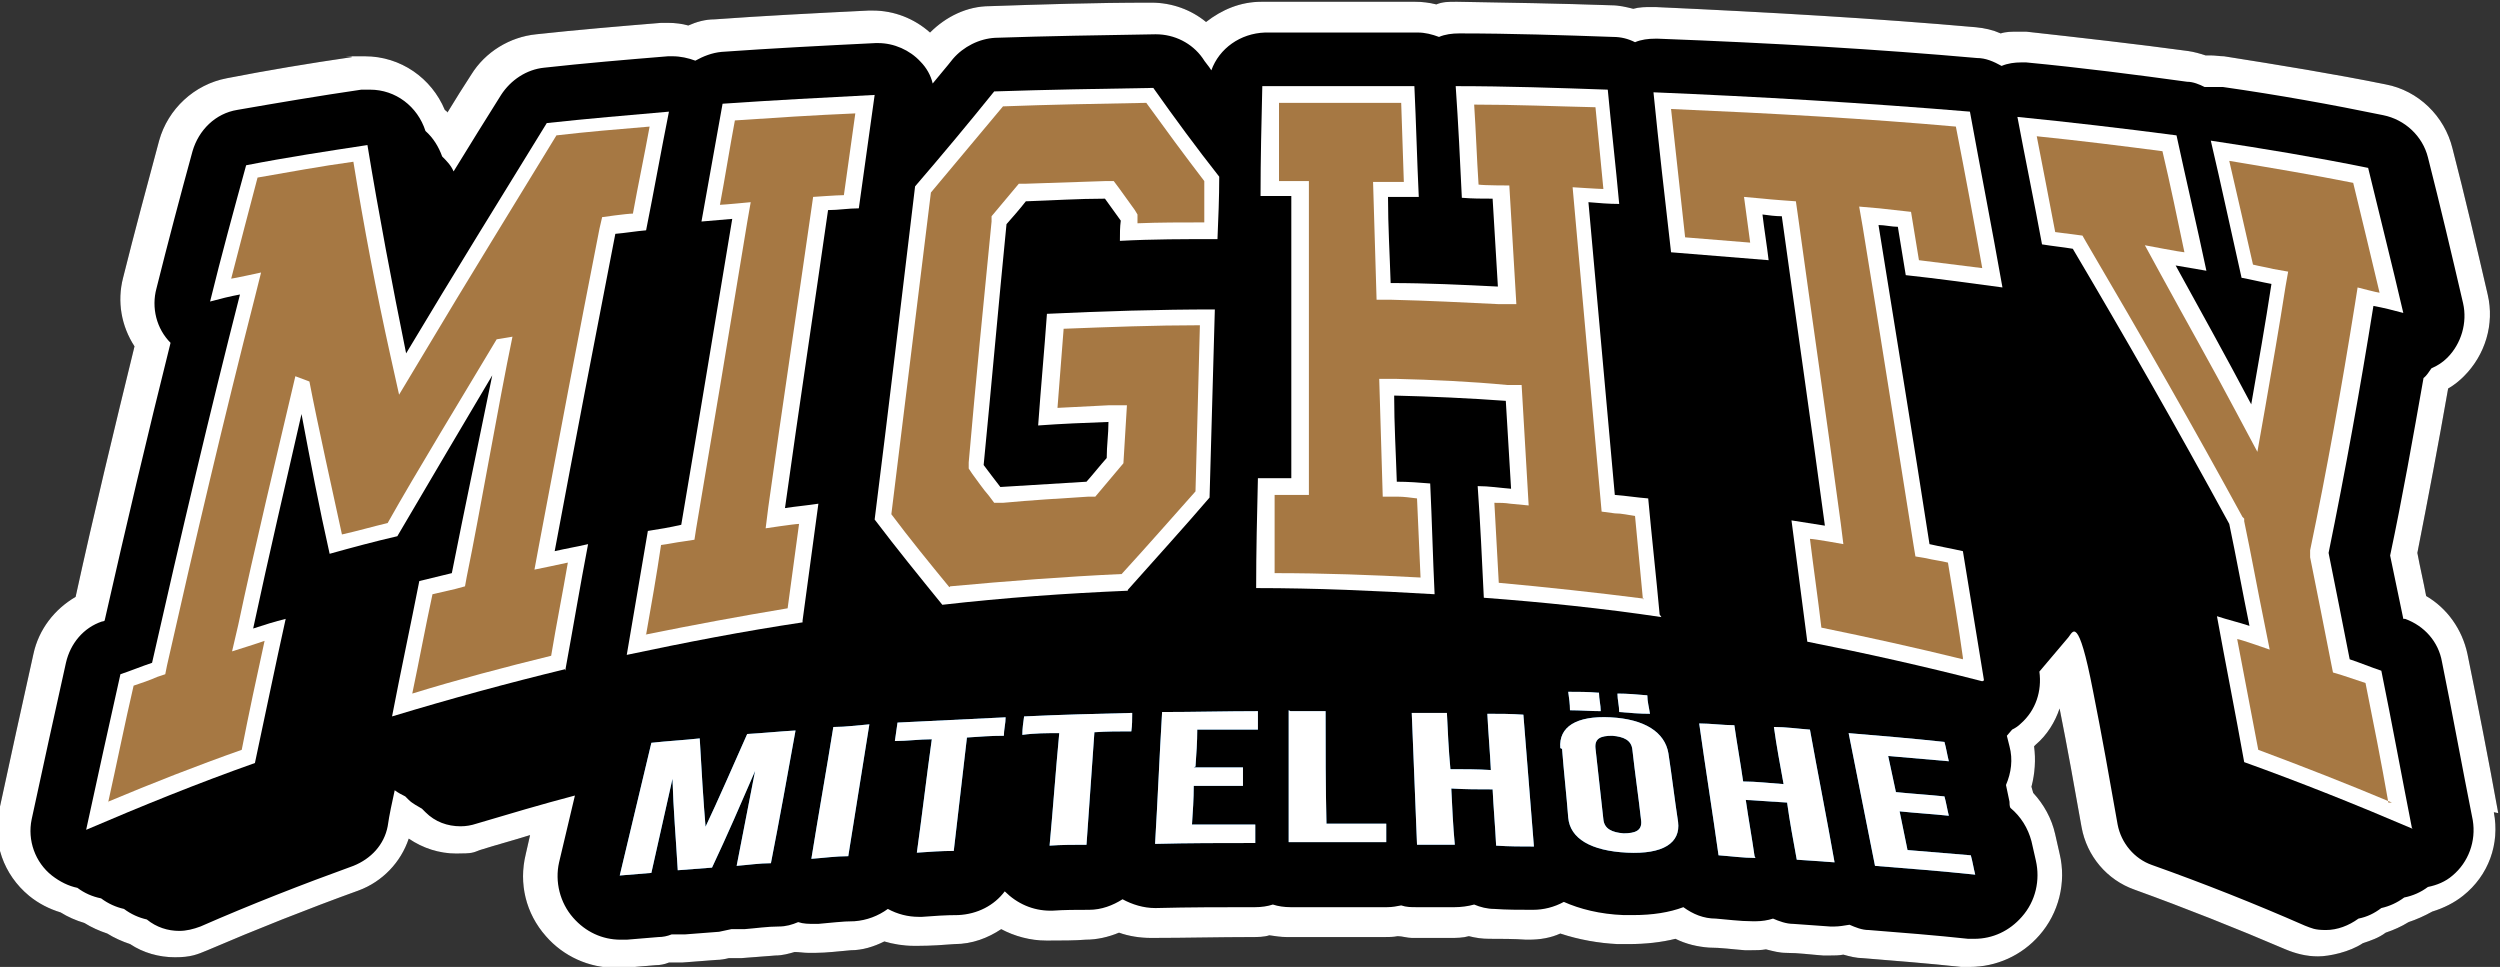
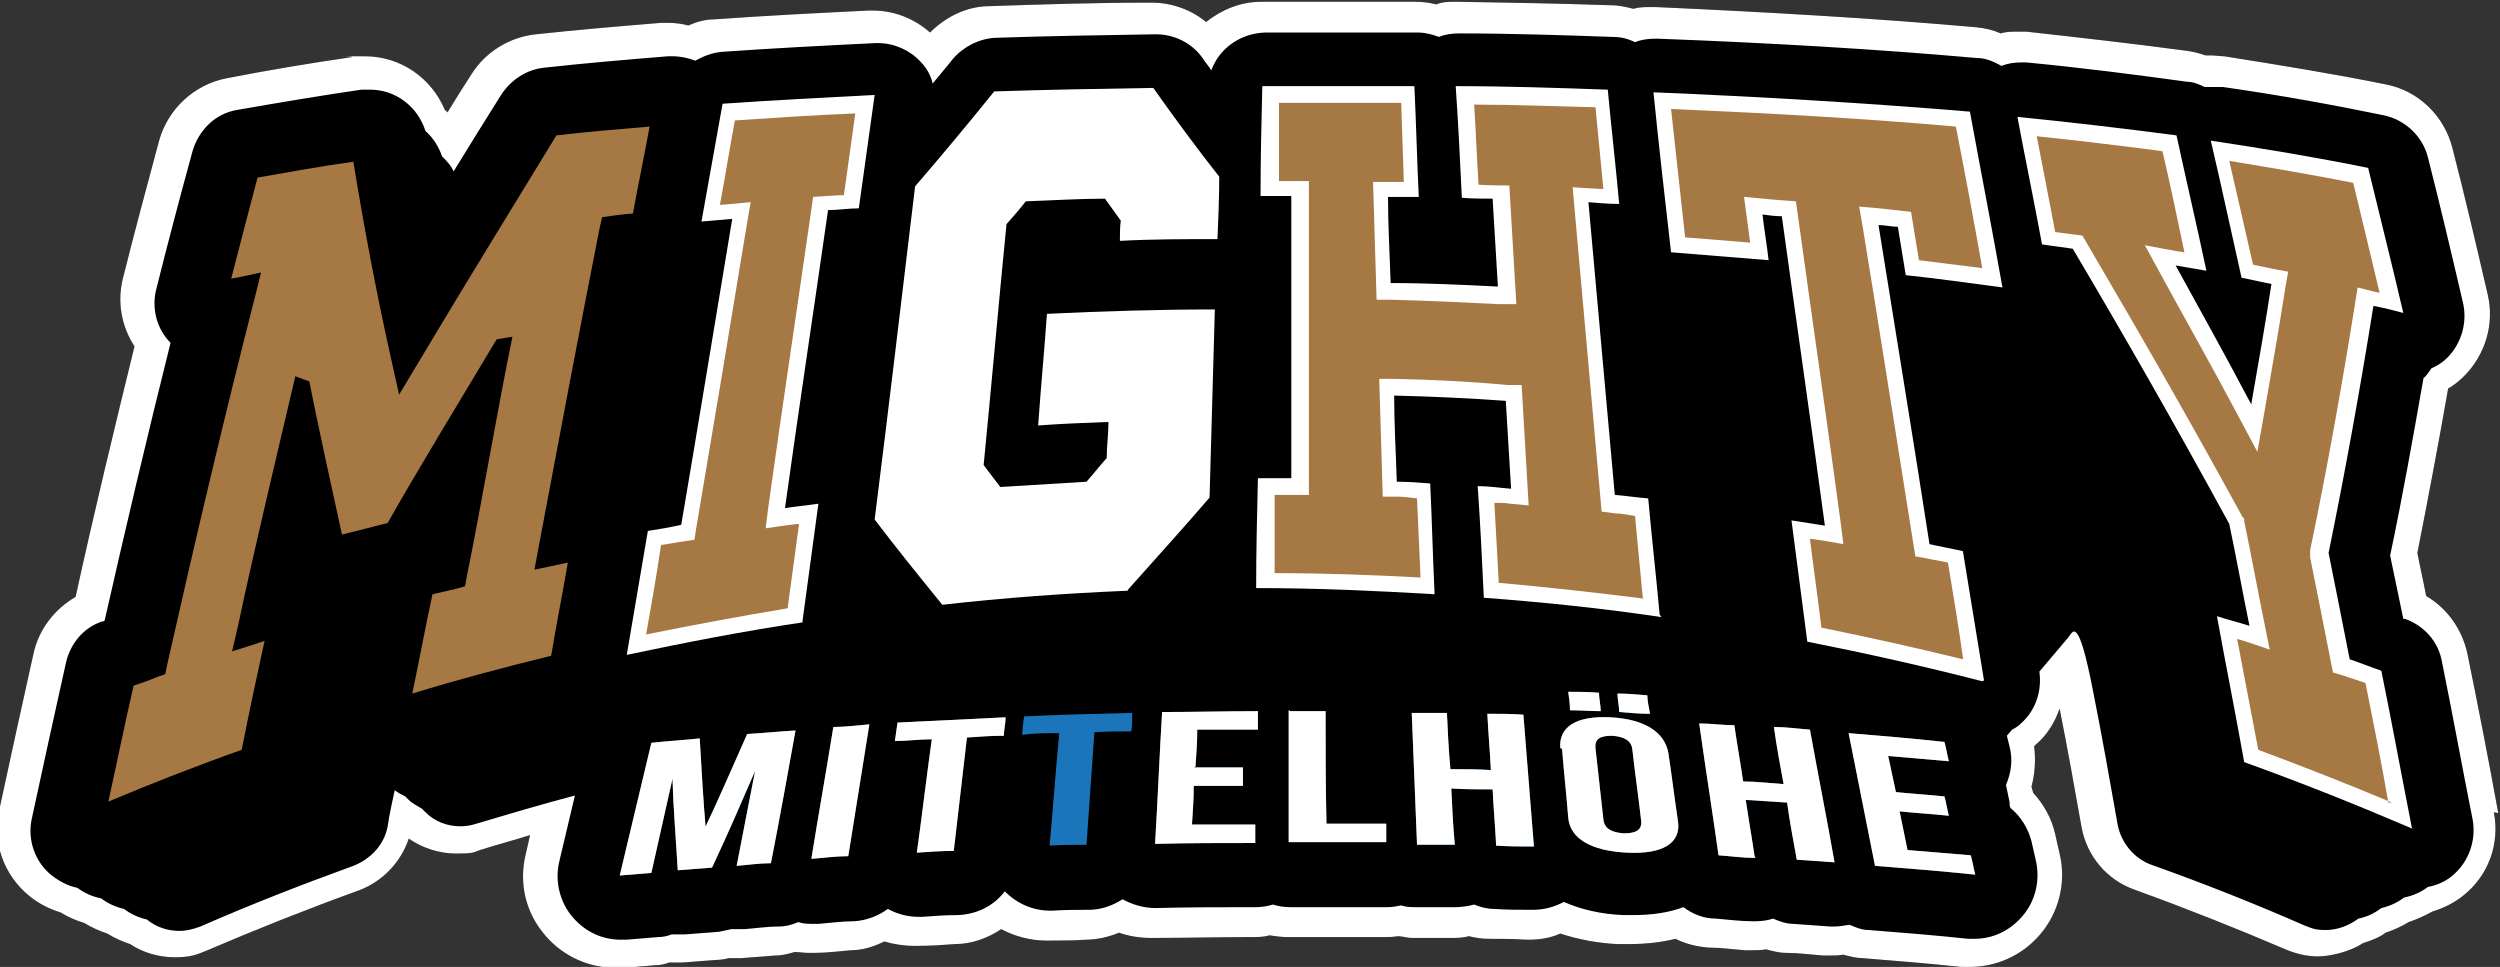
<svg xmlns="http://www.w3.org/2000/svg" id="Ebene_1" version="1.1" viewBox="0 0 284.4 110">
  <rect x="0" y="0" width="284.4" height="110" fill="#333333" stroke="none" />
  <defs>
    <style>
      .st0 {
        fill: #1b75bb;
      }

      .st1 {
        fill: #fff;
      }

      .st2 {
        fill: #a67843;
      }
    </style>
  </defs>
  <path d="M284.2,92.5c-1.1-6.1-2.3-12.2-3.5-18.1-.6-2.8-2.3-5.2-4.7-6.6-.3-1.6-.7-3.3-1-4.9,1.2-6.1,2.4-12.4,3.5-18.7,0,0,0,0,0,0,.7-.4,1.3-.9,1.8-1.4,2.4-2.4,3.5-5.9,2.7-9.3-1.3-5.6-2.6-11.2-4-16.6-.9-3.7-3.9-6.6-7.6-7.3-5.9-1.2-12.1-2.2-18.4-3.2-.5,0-1-.1-1.5-.1s-.4,0-.6,0c-.6-.2-1.3-.4-2-.5-5.9-.8-12.1-1.5-18.4-2.2-.3,0-.7,0-1,0-.6,0-1.3,0-1.9.2-.9-.4-1.8-.6-2.8-.7-11.3-1-23.3-1.7-36.5-2.3-.1,0-.3,0-.4,0-.7,0-1.4,0-2.1.2-.8-.2-1.6-.4-2.5-.4-5.7-.2-11.6-.3-17.5-.4h-.2c-.8,0-1.5,0-2.2.3-.8-.2-1.6-.3-2.4-.3-4.1,0-8.2,0-12.3,0s-3.4,0-5.2,0c-2.4,0-4.5.9-6.3,2.3-1.7-1.4-3.9-2.2-6.2-2.2h-.2c-6.2,0-12.3.2-18.2.4-2.6,0-5,1.2-6.8,3-1.8-1.6-4.1-2.5-6.5-2.5s-.3,0-.5,0c-6.1.3-12,.6-17.5,1-1.1,0-2.1.3-3,.7-.7-.2-1.5-.3-2.3-.3s-.5,0-.8,0c-4.9.4-9.6.8-14.2,1.3-3,.3-5.8,2-7.4,4.6-.9,1.4-1.8,2.8-2.7,4.3,0-.1-.2-.2-.3-.3-1.5-3.6-5-6.1-9.1-6.1s-1,0-1.5.1c-4.8.7-9.6,1.5-14.2,2.4-3.7.7-6.7,3.5-7.7,7.1-1.4,5.2-2.8,10.4-4.1,15.6-.7,2.7-.2,5.5,1.3,7.8-2.3,9.4-4.6,18.9-6.7,28.5-2.4,1.4-4.2,3.7-4.8,6.5-1.3,5.8-2.6,11.8-3.9,17.8-.8,3.6.5,7.3,3.4,9.7,1.1.9,2.3,1.5,3.6,1.9.8.5,1.7.9,2.7,1.2.8.5,1.7.9,2.6,1.2.8.5,1.7.9,2.6,1.2,1.5,1,3.3,1.5,5.1,1.5s2.5-.3,3.7-.8c5.6-2.4,11.4-4.7,17.2-6.8,2.7-1,4.8-3.2,5.7-5.9,1.6,1.1,3.5,1.7,5.4,1.7s1.9-.1,2.7-.4c1.9-.6,3.8-1.1,5.7-1.7l-.5,2.2c-.8,3.3,0,6.7,2.3,9.3,2,2.3,4.9,3.6,7.9,3.6s.7,0,1,0c1.2-.1,2.4-.2,3.6-.3.5,0,1-.1,1.5-.3.2,0,.4,0,.6,0s.6,0,.9,0c1.3-.1,2.6-.2,3.9-.3.5,0,1-.1,1.4-.2.2,0,.4,0,.6,0s.5,0,.8,0c1.3-.1,2.6-.2,3.9-.3.8,0,1.5-.2,2.2-.4.5,0,1,.1,1.6.1s.5,0,.7,0c1.4,0,2.8-.2,4.1-.3,1.3,0,2.6-.4,3.8-1,1,.3,2.2.5,3.3.5s.4,0,.6,0c1.4,0,2.8-.1,4.1-.2,2,0,3.8-.7,5.3-1.7,1.5.8,3.3,1.3,5.1,1.3s.2,0,.4,0c1.4,0,2.8,0,4.1-.1,1.3,0,2.6-.3,3.8-.8,1.1.4,2.4.6,3.6.6h.2c3.8,0,7.6-.1,11.3-.1.7,0,1.4,0,2-.2.7.1,1.3.2,2,.2h.8c3.3,0,6.8,0,10.1,0h.2c.5,0,1,0,1.5-.1.5,0,1.1.2,1.6.2,1.4,0,2.8,0,4.2,0h.2c.7,0,1.4,0,2.1-.2.8.2,1.5.3,2.3.3,1.4,0,2.8,0,4.2.1.1,0,.2,0,.3,0,1.3,0,2.5-.2,3.6-.7,2.1.7,4.4,1.1,6.5,1.2.4,0,.9,0,1.3,0,1.9,0,3.7-.2,5.3-.6,1.2.6,2.5.9,3.8,1,1.4,0,2.7.2,4.1.3.2,0,.4,0,.7,0,.6,0,1.1,0,1.7-.1.8.2,1.5.4,2.3.4,1.4,0,2.8.2,4.2.3.3,0,.5,0,.8,0,.5,0,1,0,1.5-.1.7.2,1.5.4,2.2.4,3.7.3,7.5.6,11.2,1,.3,0,.7,0,1,0,3,0,5.9-1.3,7.9-3.6,2.2-2.5,3.1-6,2.3-9.3l-.5-2.2c-.4-1.8-1.3-3.4-2.5-4.7l-.2-.7c.4-1.5.5-3.1.3-4.6,0,0,.1-.1.2-.2,1.3-1.1,2.2-2.6,2.7-4.1.9,4.5,1.7,9,2.5,13.5.6,3.3,2.9,6,6,7.1,5.8,2.1,11.6,4.4,17.2,6.8,1.2.5,2.4.8,3.7.8s3.6-.5,5.1-1.5c.9-.3,1.8-.6,2.6-1.2.9-.3,1.8-.7,2.6-1.2.9-.3,1.8-.7,2.7-1.2,1.3-.4,2.5-1,3.5-1.8,2.9-2.3,4.2-5.9,3.5-9.5Z" />
  <path class="st1" d="M284.2,92.5c-1.1-6.1-2.3-12.2-3.5-18.1-.6-2.8-2.3-5.2-4.7-6.6-.3-1.6-.7-3.3-1-4.9,1.2-6.1,2.4-12.4,3.5-18.7,0,0,0,0,0,0,.7-.4,1.3-.9,1.8-1.4,2.4-2.4,3.5-5.9,2.7-9.3-1.3-5.6-2.6-11.2-4-16.6-.9-3.7-3.9-6.6-7.6-7.3-5.9-1.2-12.1-2.2-18.4-3.2-.5,0-1-.1-1.5-.1s-.4,0-.6,0c-.6-.2-1.3-.4-2-.5-5.9-.8-12.1-1.5-18.4-2.2-.3,0-.7,0-1,0-.6,0-1.3,0-1.9.2-.9-.4-1.8-.6-2.8-.7-11.3-1-23.3-1.7-36.5-2.3-.1,0-.3,0-.4,0-.7,0-1.4,0-2.1.2-.8-.2-1.6-.4-2.5-.4-5.7-.2-11.6-.3-17.5-.4h-.2c-.8,0-1.5,0-2.2.3-.8-.2-1.6-.3-2.4-.3-4.1,0-8.2,0-12.3,0s-3.4,0-5.2,0c-2.4,0-4.5.9-6.3,2.3-1.7-1.4-3.9-2.2-6.2-2.2h-.2c-6.2,0-12.3.2-18.2.4-2.6,0-5,1.2-6.8,3-1.8-1.6-4.1-2.5-6.5-2.5s-.3,0-.5,0c-6.1.3-12,.6-17.5,1-1.1,0-2.1.3-3,.7-.7-.2-1.5-.3-2.3-.3s-.5,0-.8,0c-4.9.4-9.6.8-14.2,1.3-3,.3-5.8,2-7.4,4.6-.9,1.4-1.8,2.8-2.7,4.3,0-.1-.2-.2-.3-.3-1.5-3.6-5-6.1-9.1-6.1s-1,0-1.5.1c-4.8.7-9.6,1.5-14.2,2.4-3.7.7-6.7,3.5-7.7,7.1-1.4,5.2-2.8,10.4-4.1,15.6-.7,2.7-.2,5.5,1.3,7.8-2.3,9.4-4.6,18.9-6.7,28.5-2.4,1.4-4.2,3.7-4.8,6.5-1.3,5.8-2.6,11.8-3.9,17.8-.8,3.6.5,7.3,3.4,9.7,1.1.9,2.3,1.5,3.6,1.9.8.5,1.7.9,2.7,1.2.8.5,1.7.9,2.6,1.2.8.5,1.7.9,2.6,1.2,1.5,1,3.3,1.5,5.1,1.5s2.5-.3,3.7-.8c5.6-2.4,11.4-4.7,17.2-6.8,2.7-1,4.8-3.2,5.7-5.9,1.6,1.1,3.5,1.7,5.4,1.7s1.9-.1,2.7-.4c1.9-.6,3.8-1.1,5.7-1.7l-.5,2.2c-.8,3.3,0,6.7,2.3,9.3,2,2.3,4.9,3.6,7.9,3.6s.7,0,1,0c1.2-.1,2.4-.2,3.6-.3.5,0,1-.1,1.5-.3.2,0,.4,0,.6,0s.6,0,.9,0c1.3-.1,2.6-.2,3.9-.3.5,0,1-.1,1.4-.2.2,0,.4,0,.6,0s.5,0,.8,0c1.3-.1,2.6-.2,3.9-.3.8,0,1.5-.2,2.2-.4.5,0,1,.1,1.6.1s.5,0,.7,0c1.4,0,2.8-.2,4.1-.3,1.3,0,2.6-.4,3.8-1,1,.3,2.2.5,3.3.5s.4,0,.6,0c1.4,0,2.8-.1,4.1-.2,2,0,3.8-.7,5.3-1.7,1.5.8,3.3,1.3,5.1,1.3s.2,0,.4,0c1.4,0,2.8,0,4.1-.1,1.3,0,2.6-.3,3.8-.8,1.1.4,2.4.6,3.6.6h.2c3.8,0,7.6-.1,11.3-.1.7,0,1.4,0,2-.2.7.1,1.3.2,2,.2h.8c3.3,0,6.8,0,10.1,0h.2c.5,0,1,0,1.5-.1.5,0,1.1.2,1.6.2,1.4,0,2.8,0,4.2,0h.2c.7,0,1.4,0,2.1-.2.8.2,1.5.3,2.3.3,1.4,0,2.8,0,4.2.1.1,0,.2,0,.3,0,1.3,0,2.5-.2,3.6-.7,2.1.7,4.4,1.1,6.5,1.2.4,0,.9,0,1.3,0,1.9,0,3.7-.2,5.3-.6,1.2.6,2.5.9,3.8,1,1.4,0,2.7.2,4.1.3.2,0,.4,0,.7,0,.6,0,1.1,0,1.7-.1.8.2,1.5.4,2.3.4,1.4,0,2.8.2,4.2.3.3,0,.5,0,.8,0,.5,0,1,0,1.5-.1.7.2,1.5.4,2.2.4,3.7.3,7.5.6,11.2,1,.3,0,.7,0,1,0,3,0,5.9-1.3,7.9-3.6,2.2-2.5,3.1-6,2.3-9.3l-.5-2.2c-.4-1.8-1.3-3.4-2.5-4.7l-.2-.7c.4-1.5.5-3.1.3-4.6,0,0,.1-.1.2-.2,1.3-1.1,2.2-2.6,2.7-4.1.9,4.5,1.7,9,2.5,13.5.6,3.3,2.9,6,6,7.1,5.8,2.1,11.6,4.4,17.2,6.8,1.2.5,2.4.8,3.7.8s3.6-.5,5.1-1.5c.9-.3,1.8-.6,2.6-1.2.9-.3,1.8-.7,2.6-1.2.9-.3,1.8-.7,2.7-1.2,1.3-.4,2.5-1,3.5-1.8,2.9-2.3,4.2-5.9,3.5-9.5ZM232,76.4c.3,2.2-.4,4.4-2.1,5.9-.3.3-.6.5-1,.7-.2.2-.4.5-.6.7l.3,1.2c.4,1.5.2,3-.4,4.4l.4,1.9c0,.2,0,.5.1.7,1.2,1,2,2.3,2.4,3.8l.5,2.2c.5,2.2,0,4.6-1.6,6.4-1.4,1.6-3.3,2.5-5.4,2.5s-.4,0-.7,0c-3.7-.4-7.5-.7-11.3-1-.8,0-1.5-.3-2.2-.6-.6.1-1.2.2-1.7.2s-.4,0-.5,0c-1.4-.1-2.8-.2-4.2-.3-.8,0-1.6-.3-2.3-.6-.6.2-1.3.3-1.9.3s-.3,0-.5,0c-1.4,0-2.8-.2-4.1-.3-1.4,0-2.6-.5-3.7-1.3-1.6.6-3.5.9-5.7.9s-.7,0-1.1,0c-2.7-.1-5-.7-6.8-1.5-1.1.6-2.3.9-3.5.9s-.2,0-.2,0c-1.4,0-2.8,0-4.2-.1-.8,0-1.6-.2-2.3-.5-.7.2-1.5.3-2.2.3s-.1,0-.2,0c-1.4,0-2.8,0-4.2,0-.6,0-1.1,0-1.7-.2-.5.1-1,.2-1.6.2s0,0,0,0c-3.4,0-6.9,0-10.2,0,0,0-.8,0-.8,0-.7,0-1.4-.1-2-.3-.6.2-1.3.3-2,.3-3.7,0-7.5,0-11.3.1,0,0,0,0-.1,0-1.3,0-2.6-.4-3.7-1-1.1.7-2.4,1.2-3.8,1.2-1.4,0-2.8,0-4.2.1,0,0-.2,0-.2,0-2,0-3.8-.8-5.2-2.2,0,0,0,0,0,0-1.2,1.6-3.1,2.6-5.3,2.7-1.4,0-2.8.1-4.1.2-.1,0-.3,0-.4,0-1.2,0-2.4-.3-3.5-.9-1.1.8-2.4,1.3-3.8,1.4-1.4,0-2.8.2-4.1.3-.2,0-.3,0-.5,0-.6,0-1.2,0-1.8-.2-.7.3-1.4.5-2.2.5-1.3,0-2.6.2-3.9.3-.2,0-.4,0-.6,0-.3,0-.6,0-.9,0-.5.1-.9.2-1.4.3-1.3.1-2.6.2-3.9.3-.2,0-.4,0-.6,0-.3,0-.6,0-.9,0-.5.2-1,.3-1.5.3-1.2.1-2.4.2-3.6.3-.2,0-.5,0-.7,0-2.1,0-4-.9-5.4-2.5-1.5-1.7-2.1-4.1-1.6-6.3l1.8-7.6c-3.8,1-7.5,2.1-11.2,3.2-.6.2-1.2.3-1.8.3-1.5,0-2.9-.5-4-1.6-.1-.1-.3-.3-.4-.4-.5-.3-1.1-.6-1.5-1-.1-.1-.3-.3-.4-.4-.4-.2-.8-.4-1.2-.7-.3,1.4-.6,2.7-.8,4.1-.4,2.1-1.9,3.7-3.9,4.5-5.8,2.1-11.7,4.4-17.4,6.9-.8.3-1.6.5-2.4.5-1.3,0-2.6-.4-3.7-1.3-.9-.2-1.8-.6-2.6-1.2-.9-.2-1.8-.6-2.6-1.2-1-.2-1.9-.6-2.7-1.2-1-.2-2-.7-2.9-1.4-1.9-1.5-2.8-4-2.3-6.4,1.3-6,2.6-12,3.9-17.8.5-2.2,2-4,4.1-4.7,0,0,.2,0,.3-.1,2.4-10.6,4.9-21.2,7.5-31.6,0,0,0,0,0,0-1.6-1.6-2.2-4-1.6-6.2,1.3-5.2,2.7-10.5,4.1-15.6.7-2.4,2.6-4.3,5.1-4.7,4.6-.8,9.3-1.6,14.1-2.3.3,0,.6,0,1,0,2.9,0,5.4,1.9,6.3,4.7.9.8,1.5,1.8,1.9,2.9.5.5,1,1,1.3,1.7,1.9-3.1,3.7-6,5.4-8.7,1.1-1.7,2.9-2.9,4.9-3.1,4.5-.5,9.2-.9,14.1-1.3.2,0,.3,0,.5,0,.9,0,1.8.2,2.6.5.9-.5,1.9-.9,3-1,5.6-.4,11.4-.7,17.5-1,.1,0,.2,0,.3,0,1.8,0,3.6.8,4.8,2.1.7.7,1.2,1.6,1.4,2.5.8-1,1.6-1.9,2.3-2.8,1.2-1.4,3-2.3,4.8-2.4,5.9-.2,12-.3,18.2-.4,0,0,0,0,.1,0,2.1,0,4.1,1,5.3,2.7.3.5.7.9,1,1.4.9-2.5,3.3-4.2,6.1-4.3,1.7,0,3.4,0,5.1,0,4.1,0,8.2,0,12.3,0,.8,0,1.6.2,2.4.5.7-.3,1.5-.4,2.3-.4s0,0,0,0c5.9,0,11.8.2,17.5.4.9,0,1.7.2,2.5.6.7-.3,1.5-.4,2.3-.4s.2,0,.3,0c13.2.5,25,1.2,36.3,2.2,1,0,1.9.4,2.8.9.7-.3,1.5-.4,2.2-.4s.4,0,.6,0c6.3.6,12.5,1.4,18.3,2.2.7,0,1.4.3,2,.6.4,0,.7,0,1.1,0s.6,0,1,0c6.3.9,12.4,2,18.2,3.2,2.5.5,4.5,2.4,5.1,4.8,1.4,5.5,2.7,11,4,16.6.5,2.2-.2,4.6-1.8,6.2-.5.5-1.1.9-1.8,1.2-.3.4-.5.8-.9,1.1-1.2,6.8-2.4,13.6-3.8,20.2.5,2.4,1,4.8,1.5,7.2,0,0,.1,0,.2,0,2.2.8,3.8,2.6,4.2,4.9,1.2,5.9,2.3,12,3.5,18,.4,2.4-.5,4.8-2.3,6.3-.8.7-1.8,1.1-2.8,1.3-.8.6-1.7,1-2.7,1.2-.8.6-1.7,1-2.6,1.2-.8.6-1.6,1-2.6,1.2-1.1.8-2.4,1.3-3.7,1.3s-1.6-.2-2.4-.5c-5.7-2.5-11.5-4.8-17.4-6.9-2-.7-3.5-2.5-3.9-4.6-.9-5.1-1.8-10.2-2.8-15.2-1.7-8.8-2.3-6.7-2.8-6.1" />
  <g>
-     <path class="st1" d="M64.4,76.1c-6.6,1.6-13.2,3.4-19.8,5.4,1-5.2,2.1-10.3,3.1-15.4,1.2-.3,2.5-.6,3.7-.9,1.5-7.6,3.1-15.1,4.6-22.5-3.5,5.9-7.1,12-10.8,18.3-2.6.6-5.2,1.3-7.7,2-1.2-5.3-2.2-10.6-3.2-15.9-1.8,7.9-3.7,16-5.5,24.4,1.2-.4,2.5-.8,3.7-1.1-1.2,5.4-2.3,10.8-3.5,16.4-6.5,2.3-12.9,4.9-19.2,7.6,1.3-6,2.6-11.9,3.9-17.7,1.2-.4,2.4-.9,3.6-1.3,3.3-14.6,6.6-28.6,10-41.9-1.1.2-2.3.5-3.4.8,1.3-5.3,2.7-10.4,4.1-15.5,4.6-.9,9.2-1.6,13.8-2.3,1.3,7.9,2.8,15.8,4.4,23.7,5.5-9.2,10.9-17.9,16-26.2,4.6-.5,9.3-.9,13.9-1.3-.9,4.5-1.7,9-2.6,13.5-1.2.1-2.3.3-3.5.4-2.3,11.8-4.6,23.8-6.9,36.1,1.3-.3,2.5-.5,3.8-.8-.9,4.7-1.7,9.5-2.6,14.4Z" />
    <path class="st1" d="M91.3,70.8c-6.7,1-13.4,2.3-20,3.7.8-4.7,1.6-9.4,2.4-14.1,1.3-.2,2.5-.4,3.8-.7,2-11.8,3.9-23.4,5.8-34.8-1.2.1-2.3.2-3.5.3.8-4.5,1.6-8.9,2.4-13.4,5.8-.4,11.5-.7,17.3-1-.6,4.3-1.2,8.6-1.8,12.9-1.2,0-2.3.2-3.5.2-1.6,11.2-3.3,22.4-4.9,33.9,1.3-.2,2.5-.3,3.8-.5-.6,4.4-1.2,8.8-1.8,13.3Z" />
    <path class="st1" d="M128.3,67.2c-7.1.3-14.1.8-21.1,1.6-2.6-3.2-5.2-6.4-7.7-9.7,1.6-12.7,3.1-25.4,4.6-37.9,3.1-3.6,6.1-7.2,9-10.8,6-.2,12-.3,18.1-.4,2.4,3.4,4.9,6.8,7.5,10.1,0,2.4-.1,4.7-.2,7.1-3.7,0-7.4,0-11.1.2,0-.8,0-1.6.1-2.3-.6-.8-1.2-1.7-1.8-2.5-3,0-6,.2-9,.3-.7.9-1.5,1.8-2.2,2.6-.9,9.1-1.7,18.2-2.6,27.4.6.8,1.2,1.6,1.9,2.5,3.3-.2,6.5-.4,9.8-.6.8-.9,1.5-1.8,2.3-2.7,0-1.4.2-2.7.2-4.1-2.7.1-5.3.2-8,.4.3-4.2.7-8.5,1-12.7,6.4-.3,12.7-.5,19.1-.5-.2,7.1-.4,14.3-.6,21.4-3,3.5-6.1,6.9-9.3,10.5Z" />
    <path class="st1" d="M189,70.2c-6.7-1-13.5-1.7-20.2-2.2-.2-4.2-.4-8.5-.7-12.7,1.3,0,2.5.2,3.8.3-.2-3.3-.4-6.7-.6-10-4.2-.3-8.4-.5-12.7-.6,0,3.3.2,6.6.3,9.8,1.3,0,2.6.1,3.8.2.2,4.2.3,8.4.5,12.6-6.8-.4-13.5-.7-20.3-.7,0-4.2.1-8.3.2-12.5,1.3,0,2.5,0,3.8,0,0-10.7,0-21.4,0-32.1-1.2,0-2.3,0-3.5,0,0-4.2.1-8.3.2-12.5,5.8,0,11.6,0,17.3,0,.2,4.2.3,8.4.5,12.6-1.2,0-2.3,0-3.5,0,0,3.3.2,6.6.3,9.8,4.1,0,8.2.2,12.2.4-.2-3.3-.4-6.6-.6-10-1.2,0-2.3,0-3.5-.1-.2-4.2-.4-8.4-.7-12.7,5.8,0,11.6.2,17.3.4.4,4.3.9,8.6,1.3,13-1.2,0-2.3-.1-3.5-.2,1,11.1,2,22.2,3,33.3,1.3.1,2.5.3,3.8.4.4,4.4.9,8.8,1.3,13.2Z" />
    <path class="st1" d="M225.5,77.5c-6.6-1.7-13.3-3.2-19.9-4.5-.6-4.6-1.2-9.2-1.8-13.8,1.3.2,2.5.4,3.8.6-1.6-11.9-3.3-23.6-4.9-35.2-.7,0-1.5-.1-2.2-.2.2,1.7.5,3.5.7,5.2-3.7-.3-7.4-.6-11.1-.9-.7-6.1-1.4-12.2-2-18.2,12,.5,24,1.2,36,2.2,1.2,6.6,2.5,13.2,3.7,20-3.7-.5-7.3-1-11-1.4-.3-1.8-.6-3.6-.9-5.5-.7,0-1.5-.2-2.2-.2,1.9,11.9,3.9,24,5.8,36.3,1.3.3,2.5.5,3.8.8.8,4.9,1.6,9.8,2.4,14.7Z" />
    <path class="st1" d="M274.5,94.3c-6.3-2.7-12.8-5.3-19.2-7.6-1-5.6-2.1-11.1-3.1-16.6,1.2.4,2.5.7,3.7,1.1-.8-3.9-1.5-7.8-2.3-11.6-6.1-11.2-12-21.5-17.8-31.3-1.2-.2-2.3-.3-3.5-.5-.9-4.9-1.9-9.7-2.8-14.5,6,.6,12,1.3,18.1,2.1,1.1,5.1,2.3,10.2,3.4,15.4-1.2-.2-2.3-.4-3.5-.6,2.8,5.1,5.7,10.3,8.6,15.8.8-4.6,1.6-9.1,2.3-13.7-1.1-.2-2.3-.5-3.4-.7-1.2-5.3-2.3-10.5-3.5-15.6,6,.9,12,1.9,17.9,3.1,1.3,5.4,2.7,10.9,4,16.5-1.1-.3-2.3-.6-3.4-.8-1.5,9.4-3.2,18.8-5.1,28.1.8,4,1.6,8,2.4,12.1,1.2.4,2.4.9,3.6,1.3,1.2,5.9,2.3,11.9,3.5,18Z" />
  </g>
  <g>
    <path class="st2" d="M12.3,91.3c1-4.5,1.9-9,2.9-13.3.9-.3,1.8-.6,2.7-1l.9-.3.2-1c3.2-14.2,6.5-28.2,10-41.9l.7-2.8s-3.2.7-3.4.7c1-3.9,2-7.7,3-11.5,3.5-.6,7.2-1.3,10.9-1.8,1.2,7.4,2.6,14.8,4.2,22l1,4.5,2.4-4c5.6-9.4,11-18.1,15.5-25.5,3.4-.4,7-.7,10.6-1-.6,3.3-1.3,6.6-1.9,9.9-.7,0-3.5.4-3.5.4l-.3,1.3c-2.4,12.2-4.7,24.4-6.9,36.1l-.5,2.7s3.4-.7,3.8-.8c-.6,3.5-1.3,7-1.9,10.6-5.3,1.3-10.6,2.7-15.8,4.3.8-3.8,1.5-7.6,2.3-11.3.9-.2,1.7-.4,2.6-.6l1.1-.3.2-1.1c1.5-7.3,3.6-19.6,5.2-27.3l-1.8.3c-3.7,6.2-9.2,15.2-12.4,20.9-1.7.4-3.4.9-5.2,1.3-1-4.6-2.8-12.7-3.7-17.4l-1.6-.6c-1.9,8.1-4.8,20.2-6.5,28.3l-.7,3s3.5-1.1,3.7-1.2c-.9,4.1-1.8,8.3-2.6,12.4-5.1,1.8-10.2,3.8-15.2,5.9Z" />
    <path class="st2" d="M73.5,72.2c.6-3.4,1.2-6.8,1.7-10.2.8-.1,1.7-.3,2.5-.4l1.3-.2.2-1.3c1.9-11.2,3.8-22.6,5.8-34.8l.4-2.3s-3.1.3-3.5.3c.6-3.2,1.1-6.4,1.7-9.6,4.4-.3,9-.6,13.7-.8l-1.3,9.3c-.7,0-3.5.2-3.5.2l-.2,1.4c-1.6,11.2-3.3,22.4-4.9,33.9l-.3,2.4s3.3-.5,3.8-.5l-1.3,9.6c-5.4.9-10.8,1.9-16.2,3Z" />
-     <path class="st2" d="M108,66.8c-2.3-2.8-4.5-5.5-6.6-8.3l4.5-36.6c3-3.6,5.7-6.8,8.2-9.8,5.3-.2,10.8-.3,16.3-.4,2.1,2.9,4.3,5.9,6.6,8.9v4.7c-2.6,0-5.1,0-7.6.1v-1c0,0-.3-.5-.3-.5-.6-.8-1.2-1.7-1.8-2.5l-.6-.8h-1c-2.9.1-5.9.2-9,.3h-.8s-3.1,3.7-3.1,3.7v.6c-.9,9.1-1.8,18.2-2.6,27.4v.7c0,0,.4.6.4.6.6.8,1.2,1.7,1.9,2.5l.6.8h1c3.2-.3,6.5-.5,9.7-.7h.8s3.2-3.8,3.2-3.8l.4-6.6h-2c-2,.1-4,.2-5.9.3l.7-9c5.2-.2,10.4-.4,15.5-.4l-.5,18.9c-2.5,2.8-5.2,5.9-8.4,9.4-6.5.3-13,.8-19.5,1.4Z" />
    <path class="st2" d="M187,68.1c-5.5-.7-11-1.3-16.5-1.8l-.5-9.1c.6,0,1.2,0,1.8.1l2.1.2-.8-13.7h-1.6c-4.2-.4-8.5-.6-12.7-.7h-1.9c0,0,.4,13.4.4,13.4h1.7c.7,0,1.4.1,2.2.2l.4,9c-5.5-.3-11.1-.5-16.6-.5v-8.9c.8,0,3.9,0,3.9,0V20.6c0,0-3.4,0-3.4,0v-8.9c1.2,0,2.3,0,3.4,0,3.5,0,7,0,10.5,0l.3,9c-.5,0-3.5,0-3.5,0l.4,13.4h1.7c4.1.1,8.2.3,12.2.5h2c0,0-.8-13.5-.8-13.5,0,0-2.9,0-3.5-.1-.2-3-.3-6.1-.5-9.1,4.7,0,9.3.2,13.8.3l.9,9.3c-.5,0-3.5-.2-3.5-.2l3.3,36.9,1.5.2c.8,0,1.6.2,2.3.3l.9,9.5Z" />
    <path class="st2" d="M223.3,75c-5.3-1.3-10.7-2.5-16.1-3.6-.4-3.4-.9-6.8-1.3-10.1.5,0,3.8.6,3.8.6l-.3-2.4c-1.6-11.9-3.3-23.6-4.9-35.2l-.2-1.4s-2.9-.2-3.7-.3l-2.2-.2.7,5.2c-2.4-.2-4.9-.4-7.4-.6l-1.6-14.6c11.7.5,22.3,1.1,32.4,2,1.1,5.6,2.1,11,3,16.1-2.4-.3-4.8-.6-7.2-.9l-.9-5.5s-2.8-.3-3.6-.4l-2.3-.2.4,2.3c2,12.2,3.9,24.4,5.8,36.3l.2,1.2,1.2.2c.8.2,1.7.3,2.5.5.6,3.6,1.2,7.2,1.7,10.8Z" />
    <path class="st2" d="M272.1,91.3c-5-2.1-10.1-4.1-15.2-6-.8-4.2-1.6-8.4-2.4-12.6.3,0,3.7,1.2,3.7,1.2l-.6-3c-.8-3.9-1.5-7.8-2.3-11.6v-.3c0,0-.2-.2-.2-.2-5.4-9.9-11.1-19.9-17.8-31.3l-.4-.7s-2.3-.3-3.1-.4c-.7-3.7-1.4-7.3-2.1-10.9,4.9.5,9.7,1.1,14.3,1.7.9,3.8,1.7,7.7,2.5,11.5-.3,0-4.5-.8-4.5-.8l1.8,3.3c3,5.5,5.9,10.6,8.6,15.7l2.4,4.5.9-5.1c.8-4.6,1.6-9.2,2.3-13.7l.3-1.7-1.7-.3c-.8-.2-1.5-.3-2.3-.5-.9-4-1.8-7.9-2.7-11.8,4.8.8,9.6,1.6,14.1,2.5,1,4.1,2,8.3,3,12.5-.2,0-2.5-.6-2.5-.6l-.3,1.9c-1.5,9.4-3.2,18.9-5.1,28v.4c0,0,0,.4,0,.4.8,4,1.6,8,2.4,12.1l.2,1,1,.3c.9.3,1.8.6,2.7.9.9,4.5,1.8,9,2.6,13.6Z" />
  </g>
  <g>
    <path class="st0" d="M80.1,94.4s0,0,0,0c1.7-3.6,3.3-7.3,4.9-10.9,1.8-.1,3.7-.3,5.5-.4-.9,5-1.8,10-2.8,15.1-1.3,0-2.6.2-3.9.3.7-3.6,1.4-7.2,2.1-10.8,0,0,0,0,0,0-1.6,3.7-3.2,7.4-4.9,11-1.3.1-2.6.2-3.9.3-.2-3.5-.5-6.9-.6-10.4,0,0,0,0,0,0-.8,3.6-1.6,7.1-2.4,10.7-1.2.1-2.4.2-3.6.3,1.2-5,2.4-10.1,3.6-15.1,1.8-.2,3.7-.3,5.5-.5.2,3.5.4,7,.7,10.5Z" />
    <path class="st0" d="M94.9,82.7c1.3,0,2.7-.2,4-.3-.8,5-1.6,10-2.4,15-1.4,0-2.8.2-4.2.3.8-5,1.7-10,2.5-15Z" />
    <path class="st0" d="M102.1,82.2c4.1-.2,8.2-.4,12.3-.6,0,.7-.2,1.4-.2,2.1-1.4,0-2.8.1-4.2.2-.5,4.3-1,8.6-1.5,12.9-1.4,0-2.8.1-4.2.2.6-4.3,1.1-8.6,1.7-12.9-1.4,0-2.8.2-4.2.2.1-.7.2-1.4.3-2.1Z" />
    <path class="st0" d="M116.5,81.5c4.1-.2,8.2-.3,12.3-.4,0,.7,0,1.4-.1,2.1-1.4,0-2.8,0-4.2.1-.3,4.3-.6,8.6-.9,12.8-1.4,0-2.8,0-4.2.1.4-4.3.7-8.6,1.1-12.8-1.4,0-2.8,0-4.2.2,0-.7.1-1.4.2-2.1Z" />
    <path class="st0" d="M135.8,87.3c1.9,0,3.7,0,5.6,0,0,.7,0,1.4,0,2.1-1.9,0-3.8,0-5.6,0,0,1.5-.1,2.9-.2,4.4,2.4,0,4.8,0,7.2,0,0,.7,0,1.4,0,2.1-3.8,0-7.6,0-11.4.1.3-5,.5-10,.8-15,3.6,0,7.3-.1,10.9-.1,0,.7,0,1.4,0,2.1-2.3,0-4.6,0-6.9,0,0,1.4-.1,2.8-.2,4.2Z" />
    <path class="st0" d="M146.8,80.9c1.3,0,2.7,0,4,0,0,4.3,0,8.6.1,12.8,2.3,0,4.6,0,6.8,0,0,.7,0,1.4,0,2.1-3.7,0-7.4,0-11.1,0,0-5,0-10,0-15Z" />
    <path class="st0" d="M165.4,96.1c-1.4,0-2.8,0-4.2,0-.2-5-.4-10-.6-15,1.3,0,2.7,0,4,0,.1,2.1.2,4.3.4,6.4,1.5,0,3.1,0,4.6.1-.1-2.1-.3-4.3-.4-6.4,1.4,0,2.7,0,4.1.1.4,5,.8,10,1.2,15-1.4,0-2.8,0-4.3-.1-.1-2.1-.3-4.3-.4-6.4-1.6,0-3.1,0-4.7-.1.1,2.1.2,4.3.4,6.4Z" />
    <path class="st0" d="M177.5,85.1c-.2-2.4,1.8-3.7,5.7-3.5,3.9.2,6.2,1.7,6.6,4.1.4,2.6.7,5.2,1.1,7.8.3,2.4-1.7,3.7-5.8,3.5-4.1-.2-6.5-1.6-6.7-4-.2-2.6-.5-5.2-.7-7.8ZM181.9,78.8c0,.7.2,1.4.2,2.1-1.2,0-2.3-.1-3.5-.1,0-.7-.1-1.4-.2-2.1,1.1,0,2.3,0,3.4.1ZM182.4,93.2c.1,1.1,1,1.5,2.3,1.6,1.3,0,2.1-.3,2-1.4-.3-2.7-.7-5.4-1-8.1-.1-1.1-1-1.5-2.3-1.6-1.3,0-2,.3-1.9,1.4.3,2.7.6,5.4.9,8.1ZM187.4,79.1c0,.7.2,1.4.3,2.1-1.2,0-2.3-.1-3.5-.2,0-.7-.2-1.4-.2-2.1,1.1,0,2.3.1,3.4.2Z" />
    <path class="st0" d="M199.7,97.6c-1.4,0-2.8-.2-4.2-.3-.7-5-1.5-10-2.2-15,1.3,0,2.7.2,4,.2.3,2.1.7,4.3,1,6.4,1.5,0,3.1.2,4.6.3-.4-2.2-.8-4.3-1.1-6.5,1.4,0,2.7.2,4.1.3.9,5,1.9,10,2.8,15.1-1.4-.1-2.8-.2-4.3-.3-.4-2.2-.8-4.3-1.1-6.5-1.6-.1-3.1-.2-4.7-.3.3,2.1.7,4.3,1,6.4Z" />
    <path class="st0" d="M215.6,90.1c1.9.2,3.7.3,5.6.5.2.7.3,1.4.5,2.2-1.9-.2-3.7-.3-5.6-.5.3,1.5.6,2.9.9,4.4,2.4.2,4.8.4,7.2.6.2.7.3,1.4.5,2.2-3.8-.4-7.6-.7-11.4-1-1-5-2-10.1-3-15.1,3.6.3,7.2.6,10.9,1,.2.7.3,1.4.5,2.2-2.3-.2-4.6-.4-6.9-.6.3,1.4.6,2.8.9,4.2Z" />
  </g>
  <g>
    <path class="st1" d="M80.1,94.4s0,0,0,0c1.7-3.6,3.3-7.3,4.9-10.9,1.8-.1,3.7-.3,5.5-.4-.9,5-1.8,10-2.8,15.1-1.3,0-2.6.2-3.9.3.7-3.6,1.4-7.2,2.1-10.8,0,0,0,0,0,0-1.6,3.7-3.2,7.4-4.9,11-1.3.1-2.6.2-3.9.3-.2-3.5-.5-6.9-.6-10.4,0,0,0,0,0,0-.8,3.6-1.6,7.1-2.4,10.7-1.2.1-2.4.2-3.6.3,1.2-5,2.4-10.1,3.6-15.1,1.8-.2,3.7-.3,5.5-.5.2,3.5.4,7,.7,10.5Z" />
    <path class="st1" d="M94.9,82.7c1.3,0,2.7-.2,4-.3-.8,5-1.6,10-2.4,15-1.4,0-2.8.2-4.2.3.8-5,1.7-10,2.5-15Z" />
    <path class="st1" d="M102.1,82.2c4.1-.2,8.2-.4,12.3-.6,0,.7-.2,1.4-.2,2.1-1.4,0-2.8.1-4.2.2-.5,4.3-1,8.6-1.5,12.9-1.4,0-2.8.1-4.2.2.6-4.3,1.1-8.6,1.7-12.9-1.4,0-2.8.2-4.2.2.1-.7.2-1.4.3-2.1Z" />
-     <path class="st1" d="M116.5,81.5c4.1-.2,8.2-.3,12.3-.4,0,.7,0,1.4-.1,2.1-1.4,0-2.8,0-4.2.1-.3,4.3-.6,8.6-.9,12.8-1.4,0-2.8,0-4.2.1.4-4.3.7-8.6,1.1-12.8-1.4,0-2.8,0-4.2.2,0-.7.1-1.4.2-2.1Z" />
    <path class="st1" d="M135.8,87.3c1.9,0,3.7,0,5.6,0,0,.7,0,1.4,0,2.1-1.9,0-3.8,0-5.6,0,0,1.5-.1,2.9-.2,4.4,2.4,0,4.8,0,7.2,0,0,.7,0,1.4,0,2.1-3.8,0-7.6,0-11.4.1.3-5,.5-10,.8-15,3.6,0,7.3-.1,10.9-.1,0,.7,0,1.4,0,2.1-2.3,0-4.6,0-6.9,0,0,1.4-.1,2.8-.2,4.2Z" />
    <path class="st1" d="M146.8,80.9c1.3,0,2.7,0,4,0,0,4.3,0,8.6.1,12.8,2.3,0,4.6,0,6.8,0,0,.7,0,1.4,0,2.1-3.7,0-7.4,0-11.1,0,0-5,0-10,0-15Z" />
    <path class="st1" d="M165.4,96.1c-1.4,0-2.8,0-4.2,0-.2-5-.4-10-.6-15,1.3,0,2.7,0,4,0,.1,2.1.2,4.3.4,6.4,1.5,0,3.1,0,4.6.1-.1-2.1-.3-4.3-.4-6.4,1.4,0,2.7,0,4.1.1.4,5,.8,10,1.2,15-1.4,0-2.8,0-4.3-.1-.1-2.1-.3-4.3-.4-6.4-1.6,0-3.1,0-4.7-.1.1,2.1.2,4.3.4,6.4Z" />
    <path class="st1" d="M177.5,85.1c-.2-2.4,1.8-3.7,5.7-3.5,3.9.2,6.2,1.7,6.6,4.1.4,2.6.7,5.2,1.1,7.8.3,2.4-1.7,3.7-5.8,3.5-4.1-.2-6.5-1.6-6.7-4-.2-2.6-.5-5.2-.7-7.8ZM181.9,78.8c0,.7.2,1.4.2,2.1-1.2,0-2.3-.1-3.5-.1,0-.7-.1-1.4-.2-2.1,1.1,0,2.3,0,3.4.1ZM182.4,93.2c.1,1.1,1,1.5,2.3,1.6,1.3,0,2.1-.3,2-1.4-.3-2.7-.7-5.4-1-8.1-.1-1.1-1-1.5-2.3-1.6-1.3,0-2,.3-1.9,1.4.3,2.7.6,5.4.9,8.1ZM187.4,79.1c0,.7.2,1.4.3,2.1-1.2,0-2.3-.1-3.5-.2,0-.7-.2-1.4-.2-2.1,1.1,0,2.3.1,3.4.2Z" />
    <path class="st1" d="M199.7,97.6c-1.4,0-2.8-.2-4.2-.3-.7-5-1.5-10-2.2-15,1.3,0,2.7.2,4,.2.3,2.1.7,4.3,1,6.4,1.5,0,3.1.2,4.6.3-.4-2.2-.8-4.3-1.1-6.5,1.4,0,2.7.2,4.1.3.9,5,1.9,10,2.8,15.1-1.4-.1-2.8-.2-4.3-.3-.4-2.2-.8-4.3-1.1-6.5-1.6-.1-3.1-.2-4.7-.3.3,2.1.7,4.3,1,6.4Z" />
    <path class="st1" d="M215.6,90.1c1.9.2,3.7.3,5.6.5.2.7.3,1.4.5,2.2-1.9-.2-3.7-.3-5.6-.5.3,1.5.6,2.9.9,4.4,2.4.2,4.8.4,7.2.6.2.7.3,1.4.5,2.2-3.8-.4-7.6-.7-11.4-1-1-5-2-10.1-3-15.1,3.6.3,7.2.6,10.9,1,.2.7.3,1.4.5,2.2-2.3-.2-4.6-.4-6.9-.6.3,1.4.6,2.8.9,4.2Z" />
  </g>
</svg>